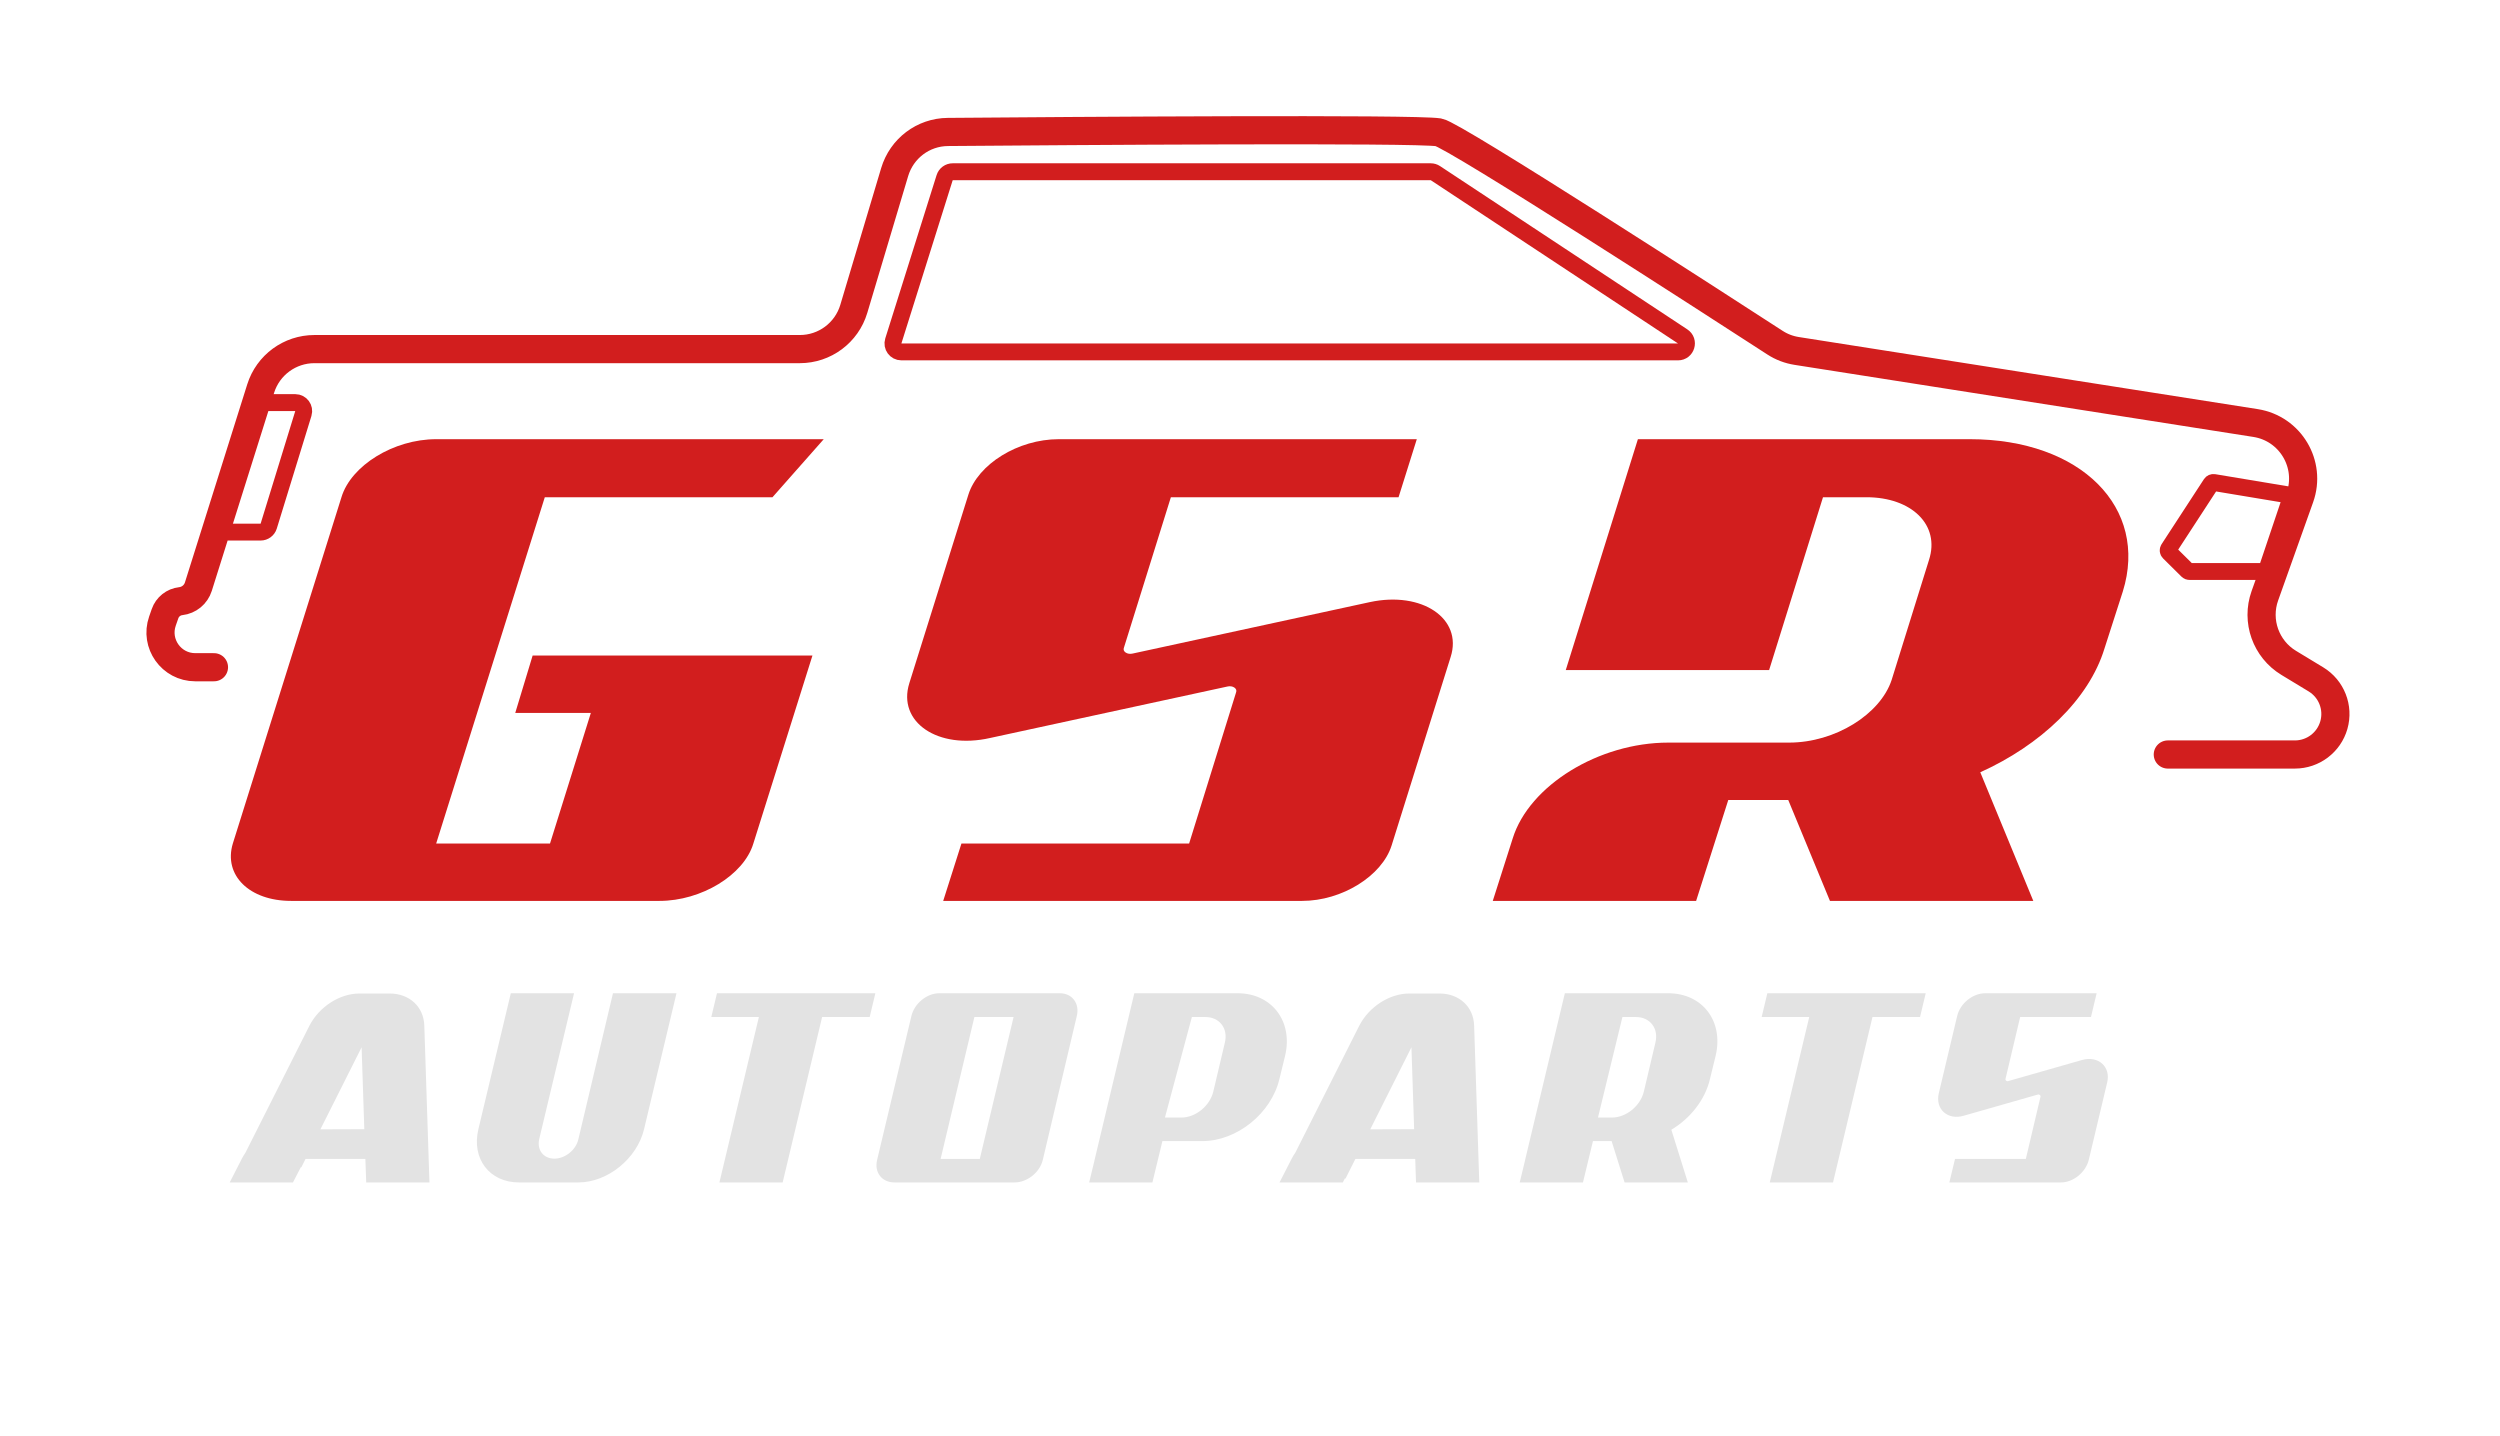
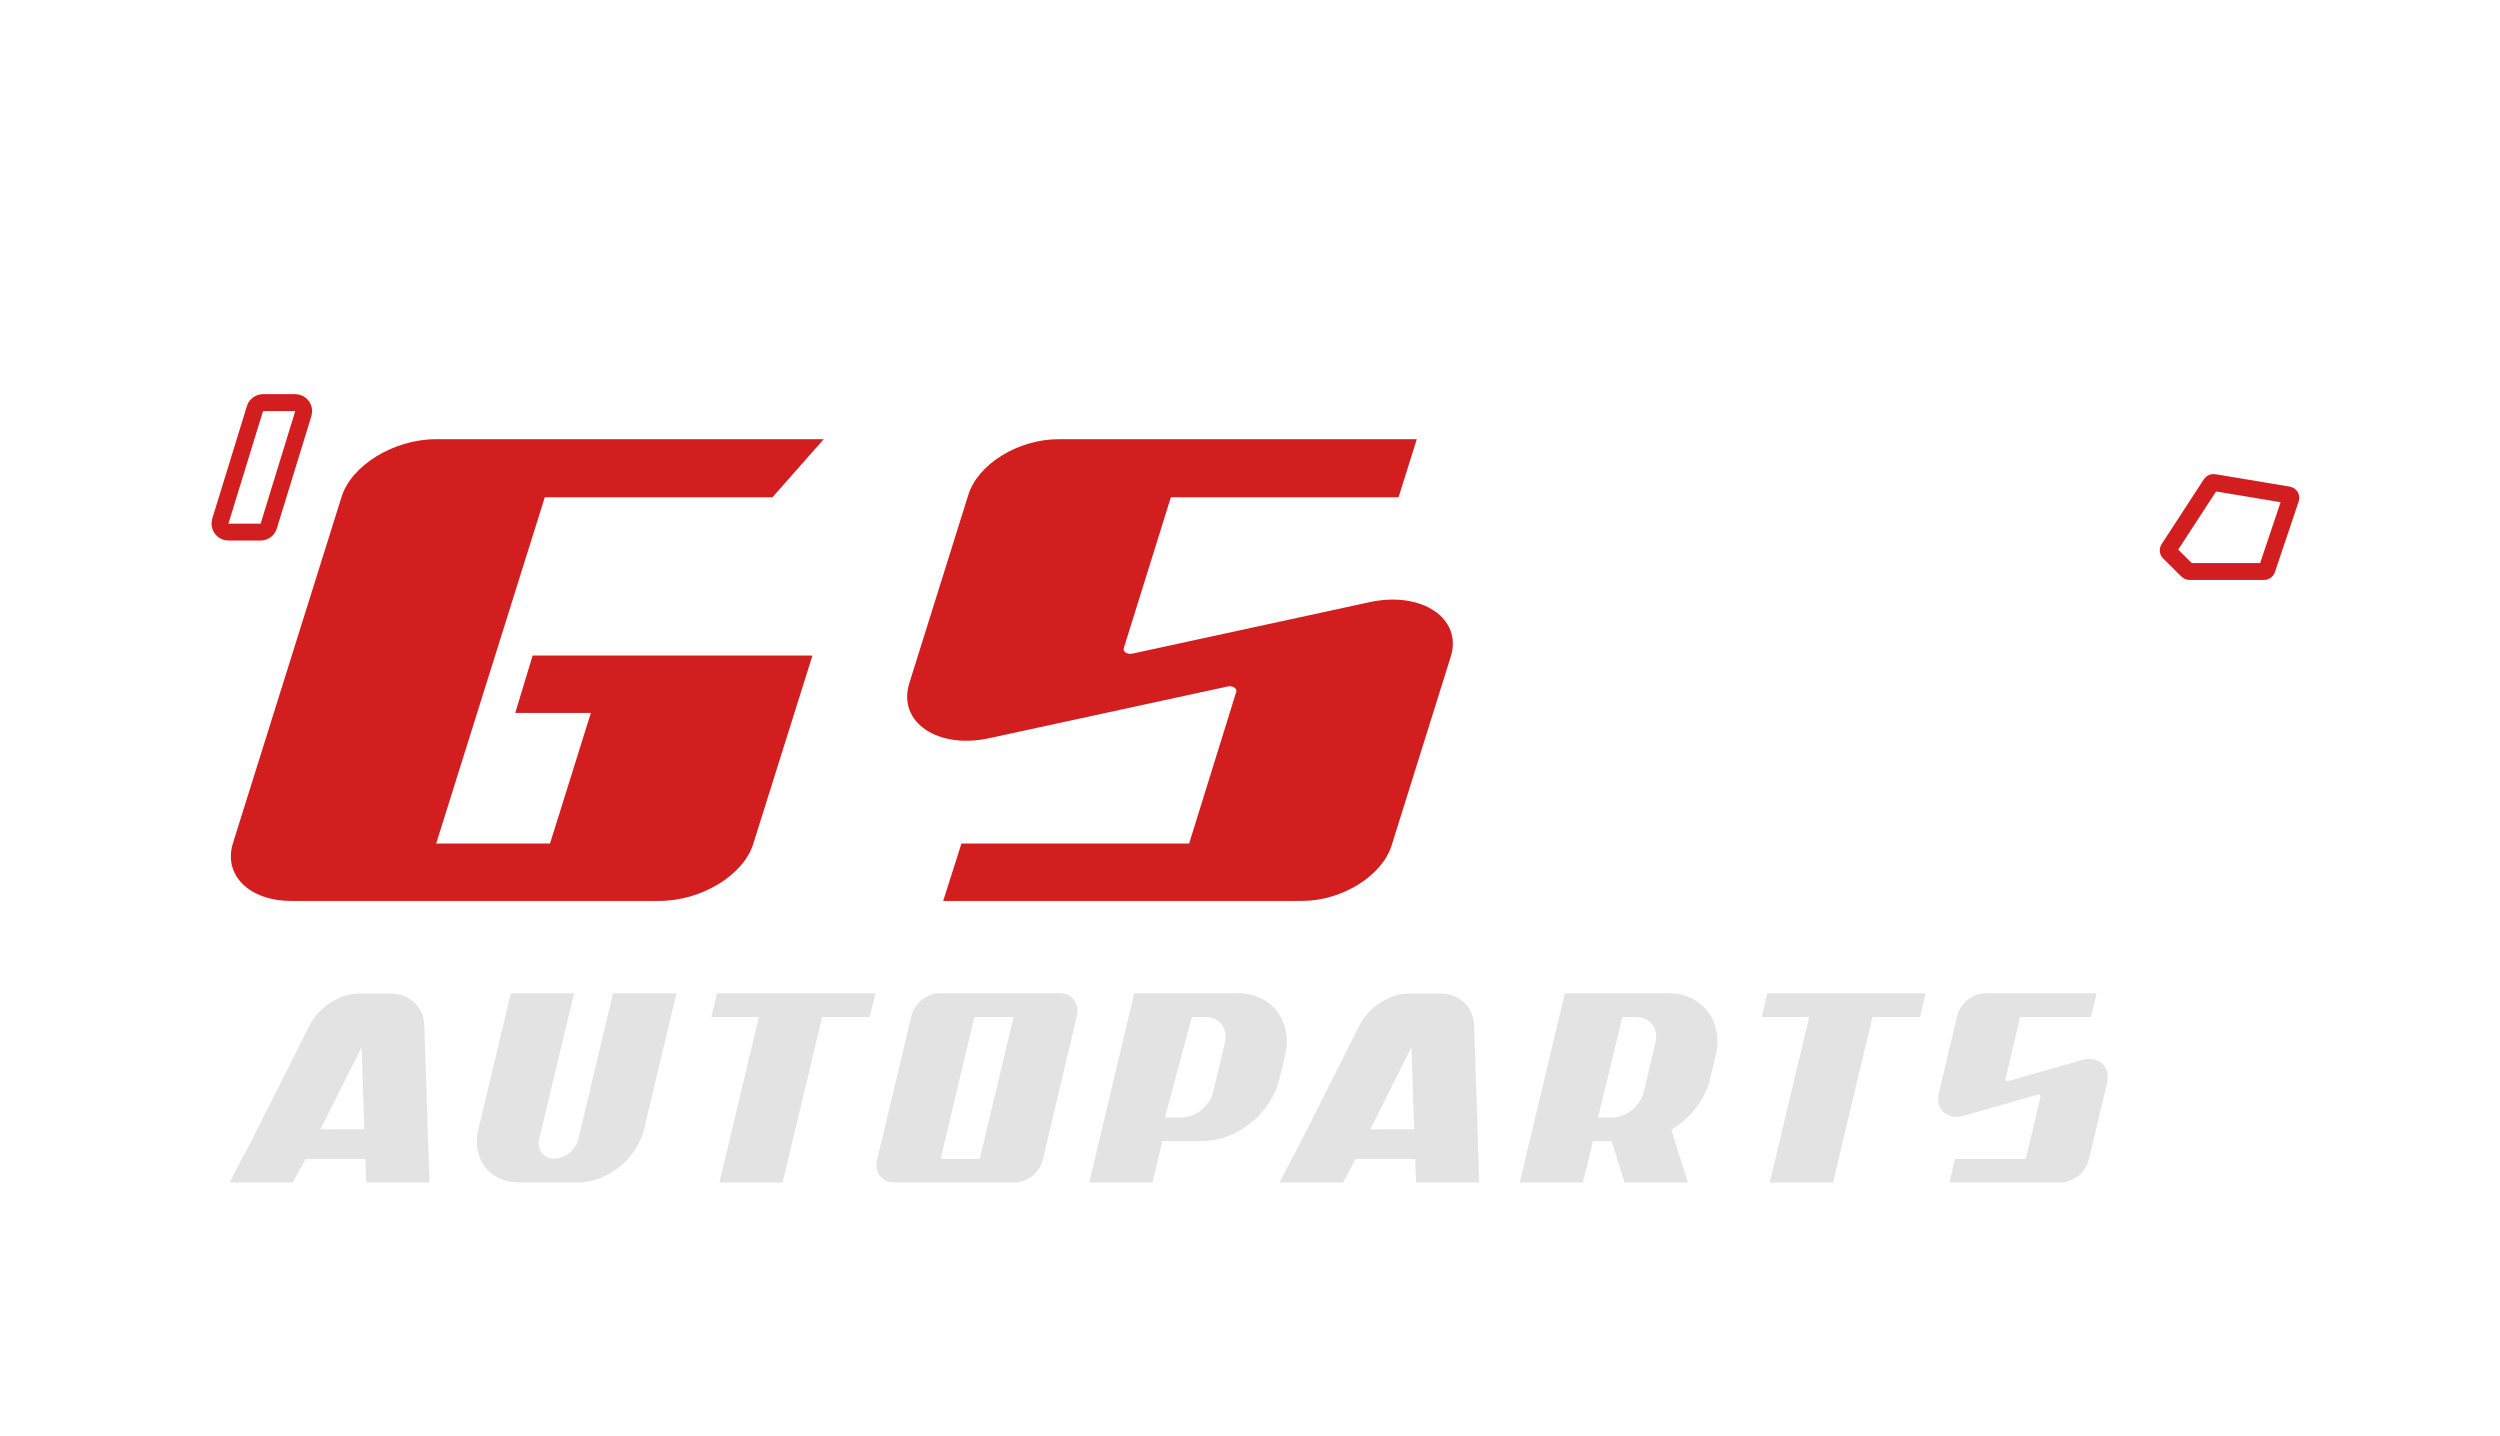
<svg xmlns="http://www.w3.org/2000/svg" fill="none" viewBox="0 0 444 255" height="255" width="444">
  <path fill="#D21E1E" d="M91.509 126.614L94.596 116.423H144.291L133.796 149.809C132.099 155.431 124.536 160 117.128 160H51.691C44.283 160 39.653 155.431 41.351 149.809L60.642 88.309C62.34 82.686 69.902 78 77.465 78H146.297L137.192 88.309H96.756L77.465 149.809H97.682L104.936 126.614H91.509Z" />
  <path fill="#D21E1E" d="M243.29 106.934C252.55 104.943 259.803 109.863 257.643 116.657L247.148 150.16C245.45 155.549 238.351 160 231.252 160H167.512L170.753 149.809H211.188L219.522 122.983C219.831 122.28 218.905 121.694 217.979 121.929L175.846 131.066C166.586 133.174 159.332 128.254 161.493 121.343L171.988 87.84C173.685 82.451 180.785 78 188.038 78H251.624L248.383 88.309H207.947L199.613 115.017C199.305 115.72 200.231 116.306 201.157 116.071L243.29 106.934Z" />
-   <path fill="#D21E1E" d="M349.846 78C369.601 78 381.639 90.183 377.009 105.06L373.768 115.134C370.99 124.271 362.347 132.354 351.698 137.157L361.113 160H324.999L317.591 142.077H306.942L301.231 160H265.117L268.667 148.871C271.599 139.5 283.946 131.886 296.293 131.886H317.745C325.925 131.886 333.95 126.849 335.956 120.757L342.593 99.437C344.599 93.229 339.506 88.309 331.481 88.309H323.764L314.195 119H278.081L290.891 78H349.846Z" />
-   <path stroke-width="3" stroke="#D21E1E" d="M169.201 30.5H254.098C254.392 30.5 254.679 30.586 254.924 30.748L298.839 59.748C300.08 60.568 299.5 62.5 298.012 62.5H160.087C159.074 62.5 158.352 61.517 158.656 60.55L167.77 31.55C167.966 30.925 168.546 30.5 169.201 30.5Z" />
-   <path stroke-linecap="round" stroke-width="5" stroke="#D21E1E" d="M38.001 118.5H34.676C30.433 118.5 27.457 114.314 28.851 110.307L29.309 108.991C29.732 107.775 30.816 106.91 32.096 106.767C33.558 106.605 34.786 105.595 35.228 104.192L46.299 68.999C47.61 64.834 51.472 62 55.838 62H142.051C146.472 62 150.368 59.098 151.633 54.862L158.89 30.569C160.145 26.366 163.951 23.473 168.337 23.437C189.826 23.259 251.379 22.813 255.501 23.5C258.19 23.948 305.465 54.522 315.241 60.858C316.421 61.623 317.719 62.113 319.108 62.331L400.585 75.129C406.775 76.101 410.556 82.46 408.454 88.363L402.237 105.819C400.644 110.291 402.415 115.266 406.474 117.726L411.303 120.653C414.077 122.334 415.383 125.663 414.492 128.782C413.609 131.871 410.786 134 407.574 134H385.001" />
  <path stroke-width="3" stroke="#D21E1E" d="M393.18 85.695L406.439 87.903C406.743 87.954 406.929 88.264 406.831 88.556L402.591 101.159C402.522 101.363 402.331 101.5 402.117 101.5H388.848C388.716 101.5 388.59 101.448 388.496 101.355L385.215 98.105C385.046 97.938 385.018 97.676 385.147 97.477L392.679 85.915C392.787 85.748 392.984 85.662 393.18 85.695Z" />
  <path stroke-width="3" stroke="#D21E1E" d="M46.717 71.5H52.44C53.449 71.5 54.17 72.477 53.873 73.441L47.72 93.441C47.526 94.07 46.944 94.5 46.286 94.5H40.564C39.554 94.5 38.833 93.523 39.13 92.559L45.284 72.559C45.477 71.93 46.059 71.5 46.717 71.5Z" />
  <path fill="#E3E3E3" d="M75.357 182.16L76.269 210H65.037L64.893 205.824H54.189L52.029 210H40.797L42.957 205.776C44.541 202.704 47.805 200.592 50.973 200.592L64.701 200.544L64.221 186L53.517 207.312H42.285L54.957 182.16C56.685 178.8 60.333 176.448 63.837 176.448H69.213C72.717 176.448 75.261 178.8 75.357 182.16ZM108.864 176.4H120.144L114.384 200.544C113.136 205.776 107.904 210 102.72 210H92.16C86.928 210 83.712 205.776 84.96 200.544L90.72 176.4H101.952L95.76 202.32C95.328 204.24 96.528 205.776 98.448 205.776C100.368 205.776 102.288 204.24 102.72 202.32L108.864 176.4ZM127.336 176.4H155.464L154.456 180.624H146.008L139 210H127.768L134.776 180.624H126.328L127.336 176.4ZM188.22 176.4C190.428 176.4 191.772 178.224 191.244 180.432L185.196 206.016C184.668 208.224 182.412 210 180.204 210H158.844C156.636 210 155.244 208.224 155.772 206.016L161.868 180.432C162.396 178.224 164.604 176.4 166.812 176.4H188.22ZM174.012 205.824L180.012 180.624H173.052L167.052 205.824H174.012ZM219.789 176.4C225.885 176.4 229.677 181.392 228.237 187.488L227.229 191.616C225.789 197.712 219.693 202.656 213.549 202.656H206.445L204.669 210H193.437L194.541 205.44C195.453 201.6 199.293 198.48 203.133 198.48H209.805C212.349 198.48 214.845 196.416 215.469 193.92L217.533 185.184C218.157 182.64 216.573 180.624 214.077 180.624H211.677L206.701 199.2L194.35 206.2L201.453 176.4H219.789ZM261.807 182.16L262.719 210H251.487L251.343 205.824H240.639L238.479 210H227.247L229.407 205.776C230.991 202.704 234.255 200.592 237.423 200.592L251.151 200.544L250.671 186L238.967 209.312H227.735L241.407 182.16C243.135 178.8 246.783 176.448 250.287 176.448H255.663C259.167 176.448 261.711 178.8 261.807 182.16ZM296.254 176.4C302.398 176.4 306.142 181.392 304.702 187.488L303.694 191.616C302.83 195.36 300.142 198.672 296.83 200.64L299.758 210H288.526L286.222 202.656H282.91L281.134 210H269.902L271.006 205.44C271.918 201.6 275.758 198.48 279.598 198.48H286.27C288.814 198.48 291.31 196.416 291.934 193.92L293.998 185.184C294.622 182.64 293.038 180.624 290.542 180.624H288.142L282.166 205.2L270.86 206L277.918 176.4H296.254ZM313.879 176.4H342.007L340.999 180.624H332.551L325.543 210H314.311L321.319 180.624H312.871L313.879 176.4ZM369.772 188.256C372.652 187.44 374.908 189.456 374.236 192.24L370.972 205.968C370.444 208.176 368.236 210 366.028 210H346.204L347.212 205.824H359.788L362.38 194.832C362.476 194.544 362.188 194.304 361.9 194.4L348.796 198.144C345.916 199.008 343.66 196.992 344.332 194.16L347.596 180.432C348.124 178.224 350.332 176.4 352.588 176.4H372.364L371.356 180.624H358.78L356.188 191.568C356.092 191.856 356.38 192.096 356.668 192L369.772 188.256Z" />
</svg>